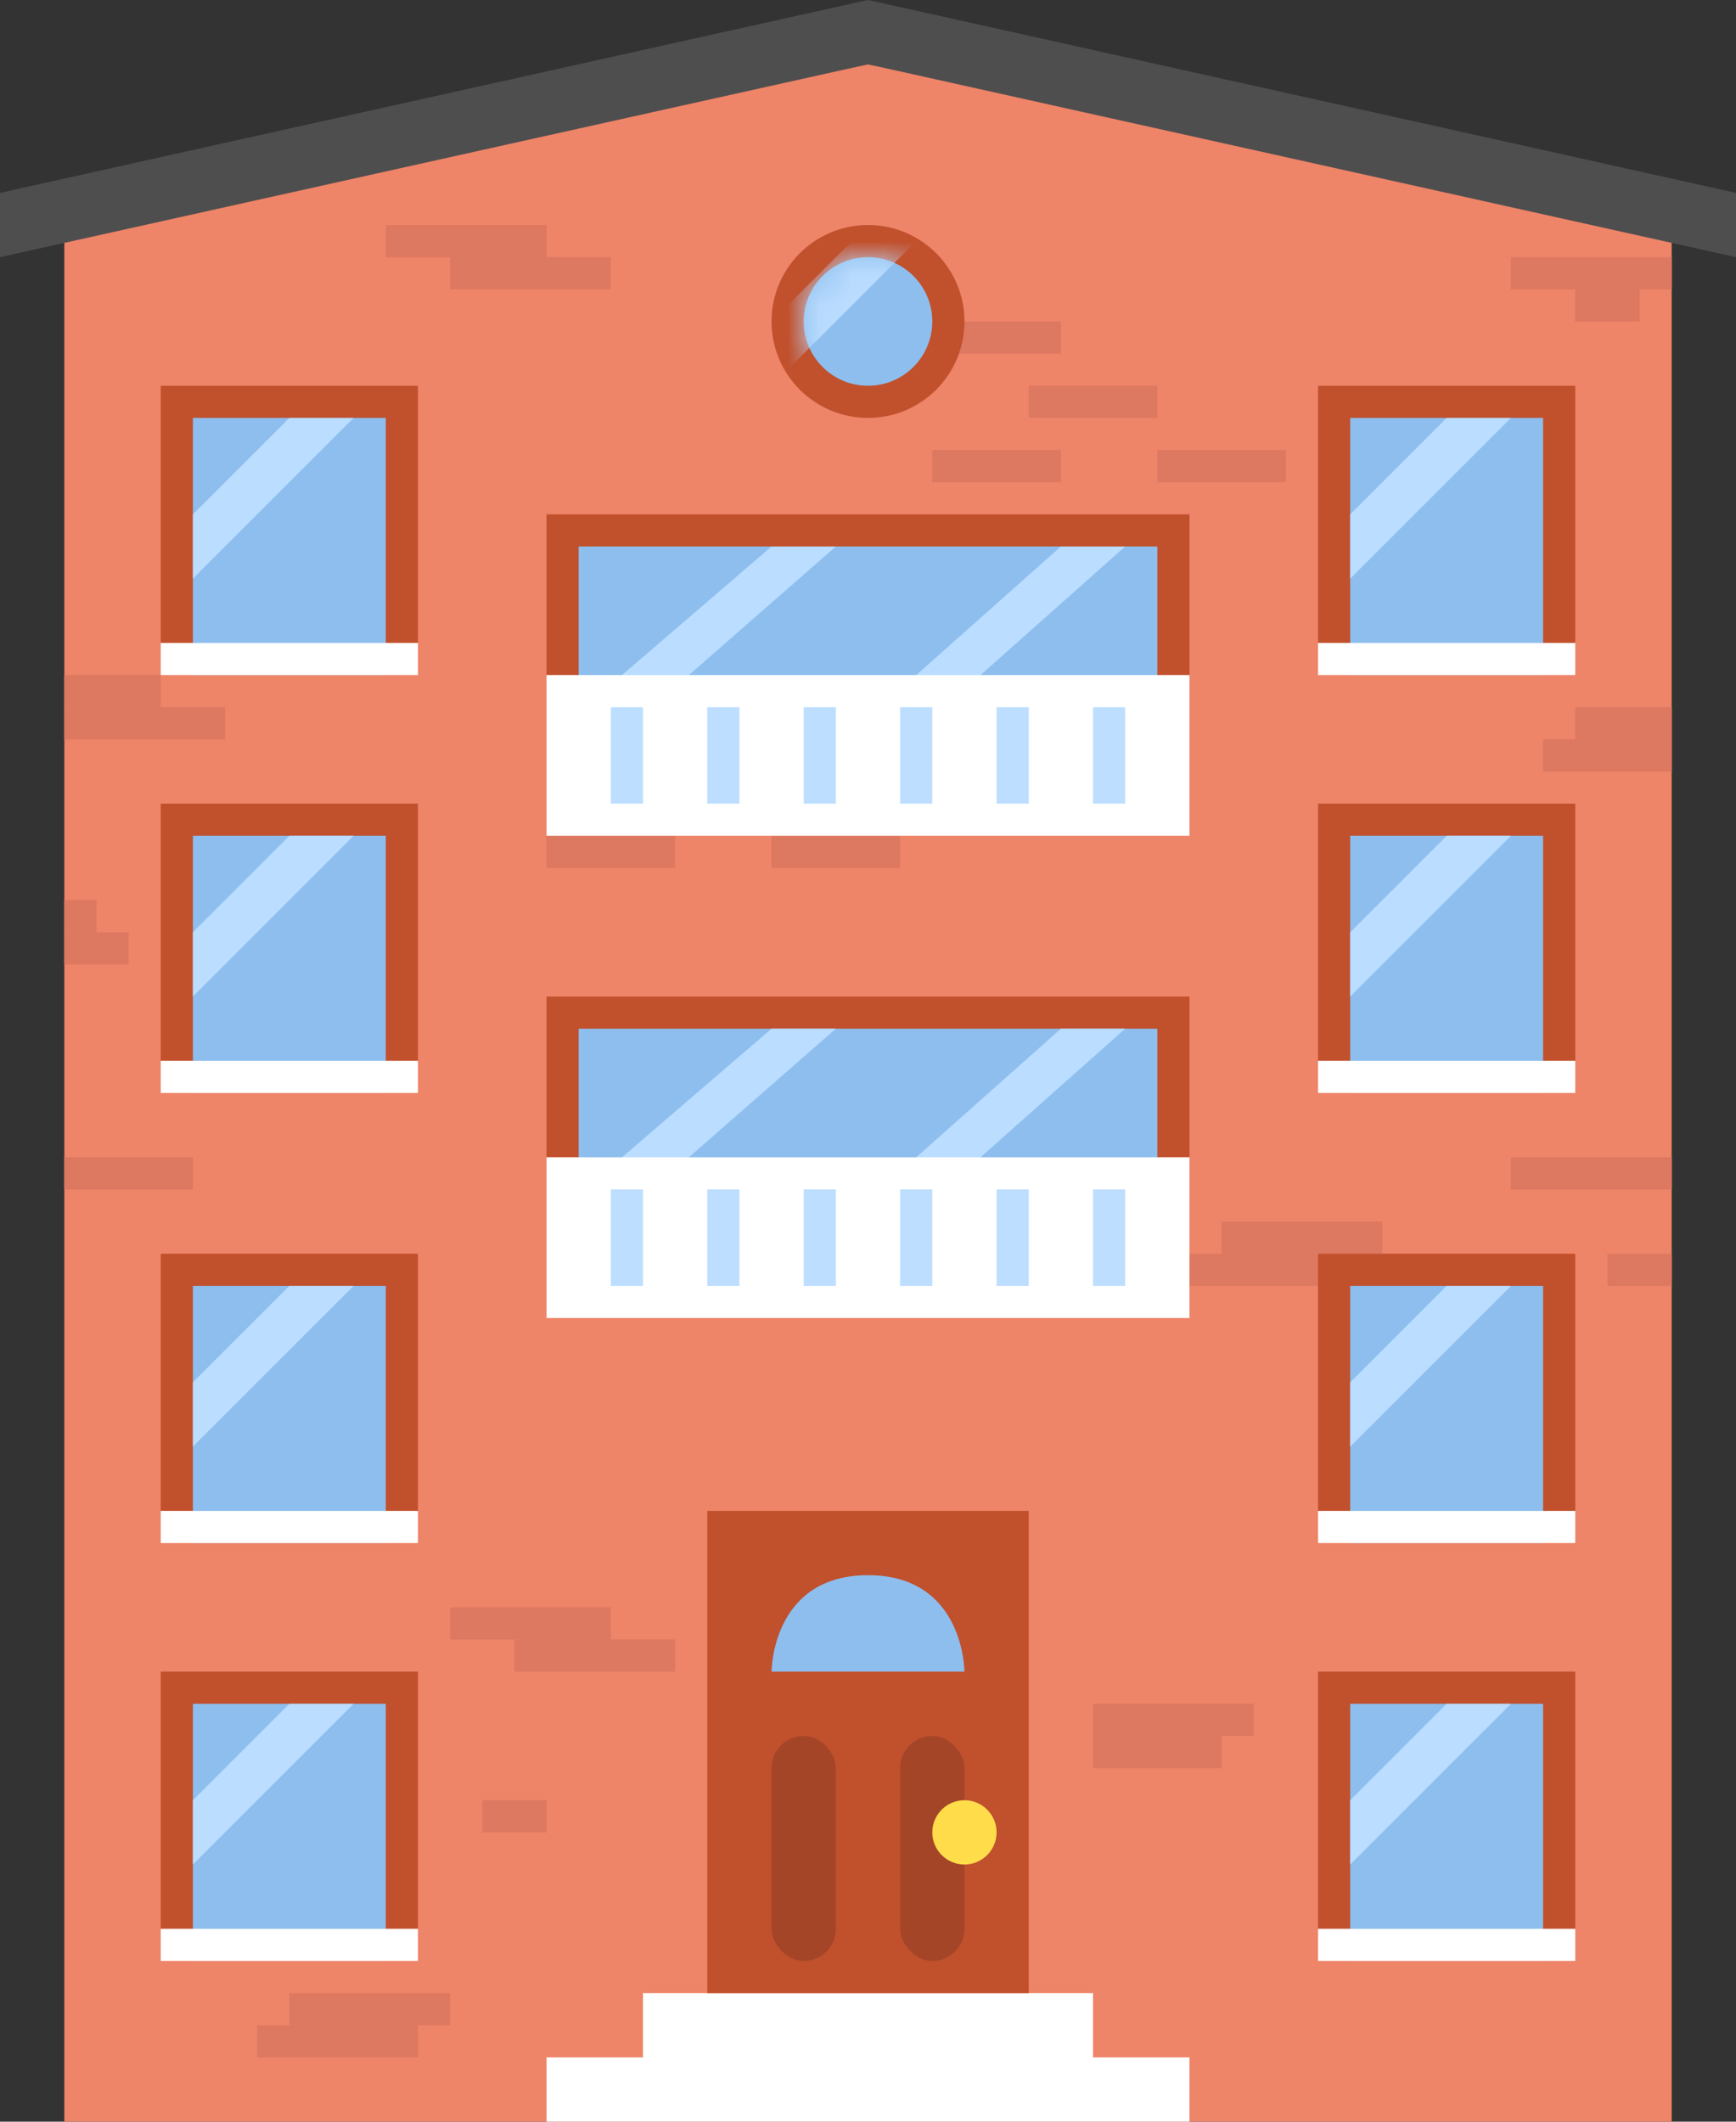
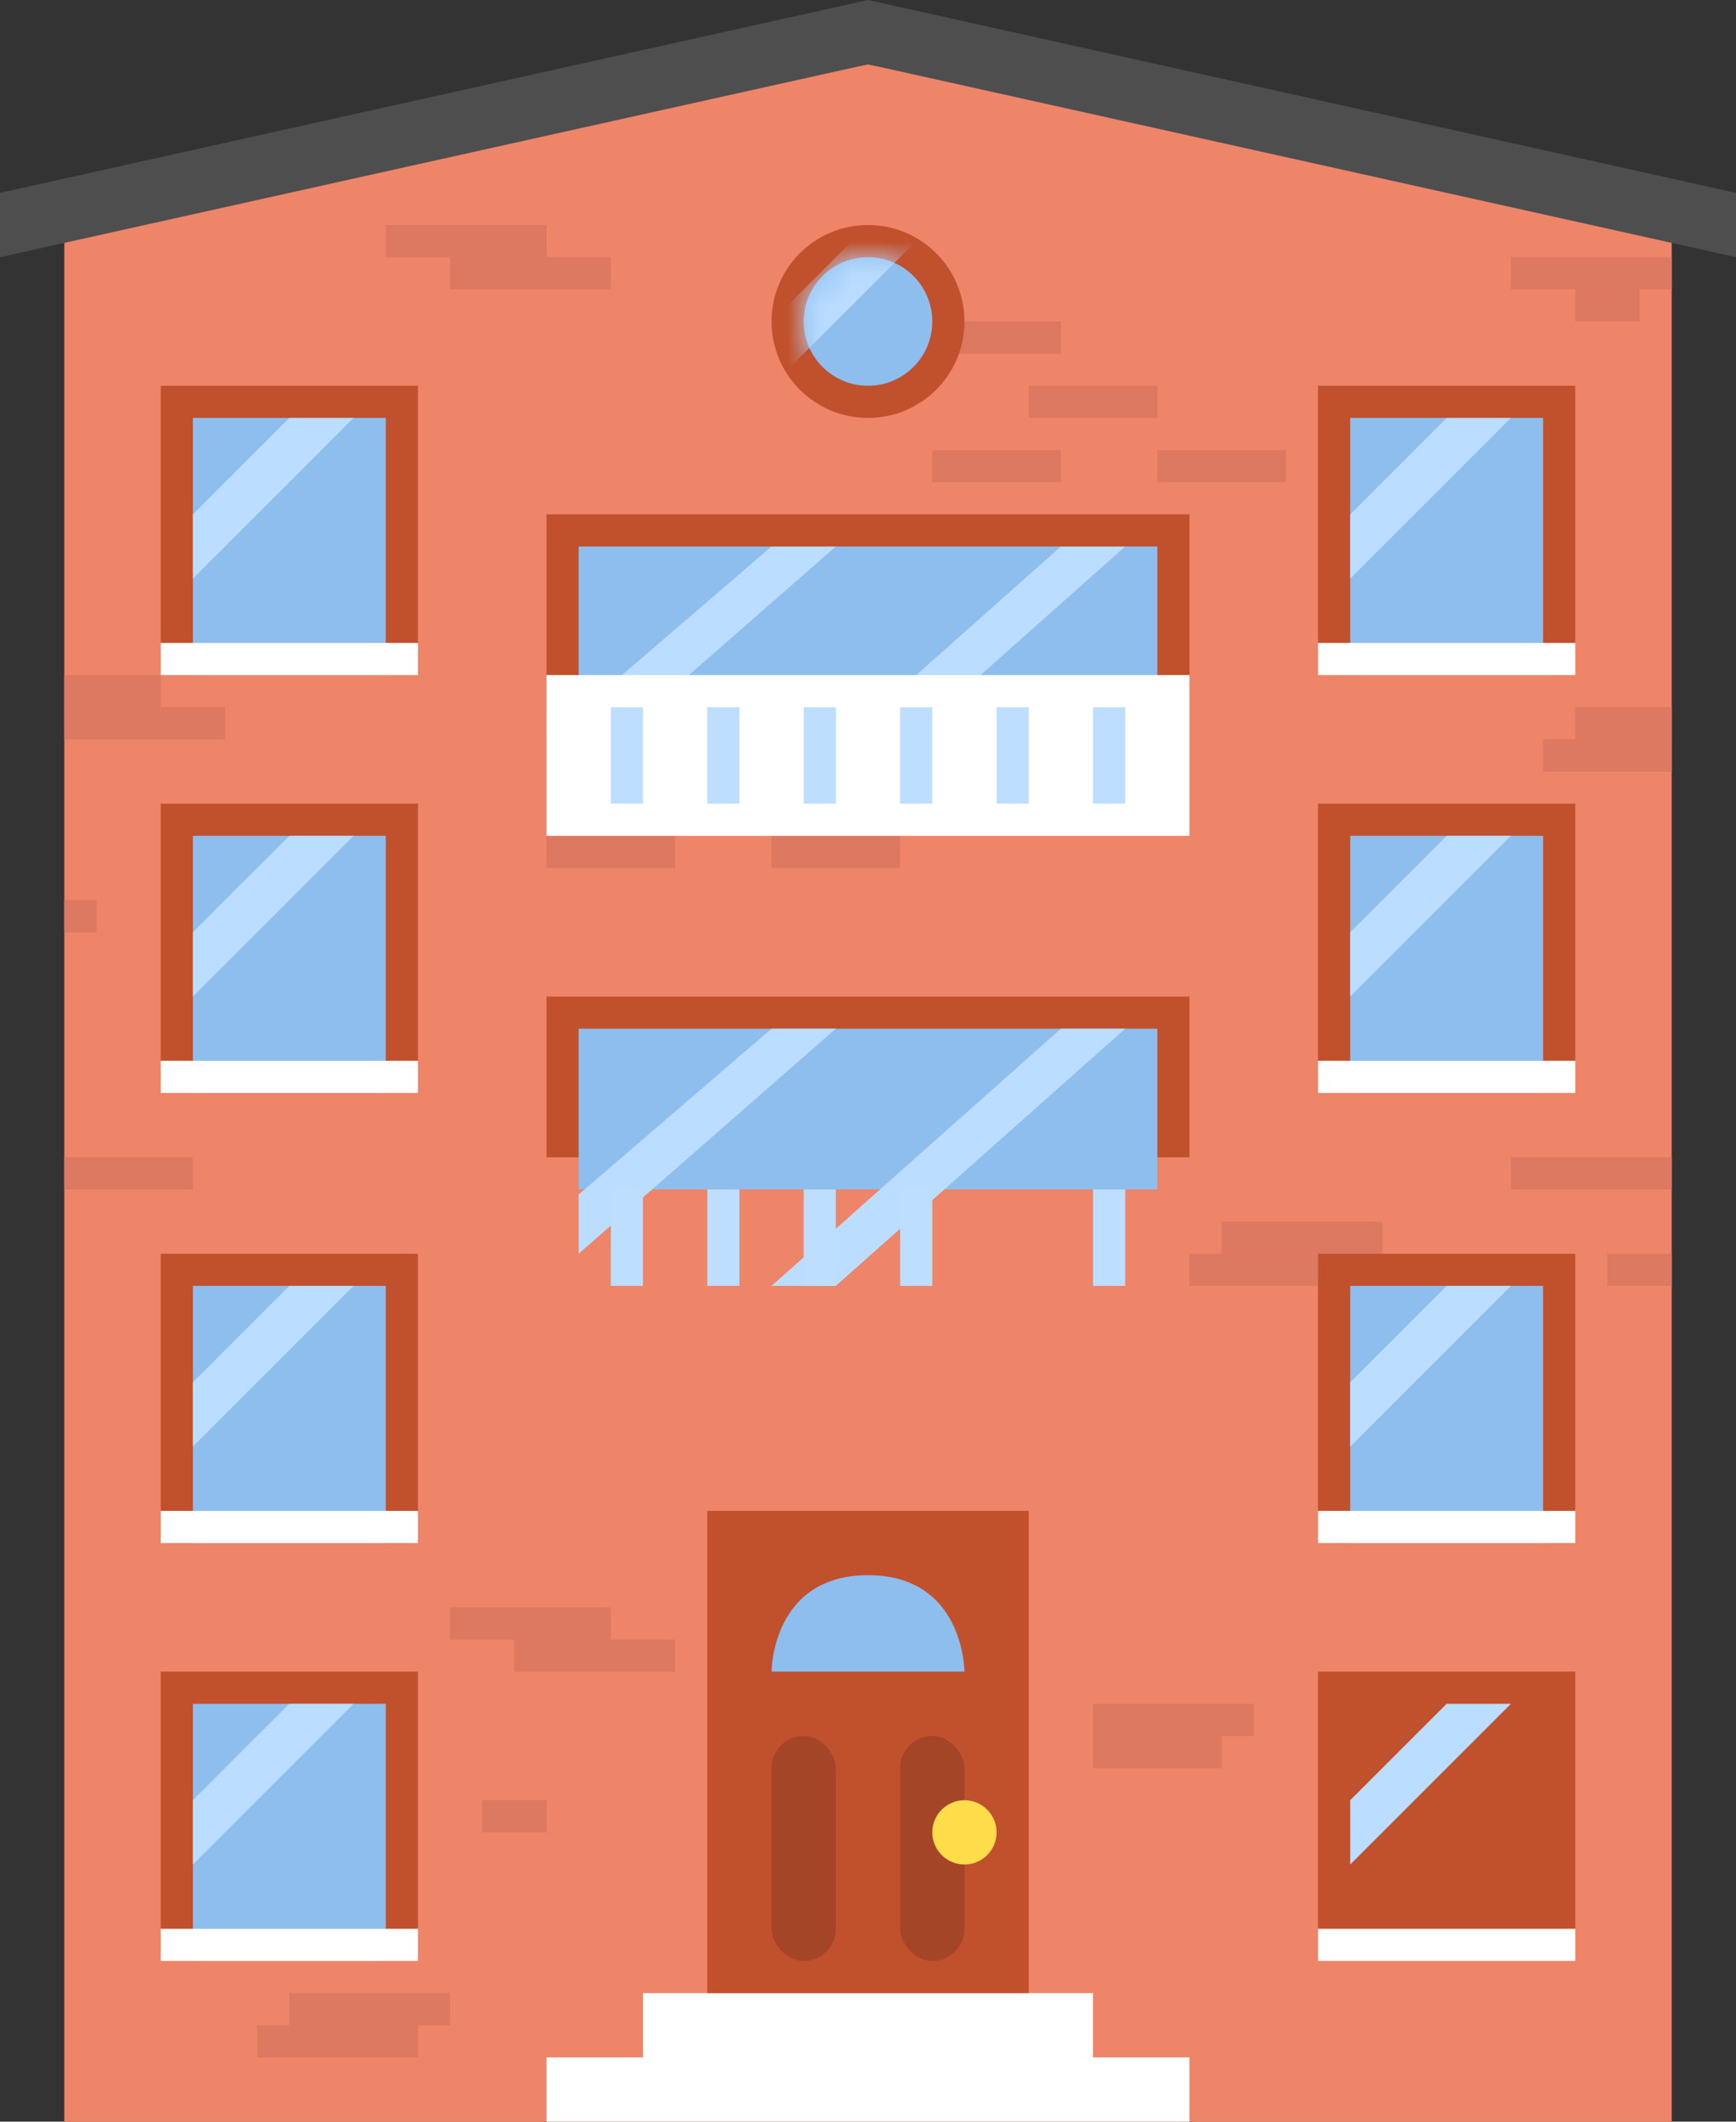
<svg xmlns="http://www.w3.org/2000/svg" xmlns:xlink="http://www.w3.org/1999/xlink" width="54px" height="66px" viewBox="0 0 54 66" version="1.1">
  <rect x="0" y="0" width="54" height="66" fill="#333333" stroke="none" />
  <title>lagenehet</title>
  <desc>Created with Sketch.</desc>
  <defs>
    <circle id="path-1" cx="3" cy="3" r="3" />
    <circle id="path-3" cx="3" cy="3" r="2" />
  </defs>
  <g id="Desktop" stroke="none" stroke-width="1" fill="none" fill-rule="evenodd">
    <g id="Desktop-3" transform="translate(-658, -401)">
      <g id="lagenehet" transform="translate(658, 401)">
        <polygon id="Rectangle-5" fill="#EE8468" points="2 7 27 2 52 7 52 66 2 66" />
        <rect id="Rectangle-6" fill="#FFFFFF" x="20" y="62" width="14" height="2" />
        <rect id="Rectangle-7" fill="#C1502D" x="22" y="47" width="10" height="15" />
        <rect id="Rectangle-6" fill="#FFFFFF" x="17" y="64" width="20" height="2" />
        <polygon id="Rectangle-9" fill="#4E4E4E" points="0 6 27 0 54 6 54 8 27 2 0 8" />
        <rect id="Rectangle-85" fill="#DD7861" x="14" y="50" width="5" height="1" />
        <rect id="Rectangle-85" fill="#DD7861" x="16" y="51" width="5" height="1" />
        <rect id="Rectangle-85" fill="#DD7861" x="15" y="56" width="2" height="1" />
        <rect id="Rectangle-85" fill="#DD7861" x="9" y="62" width="5" height="1" />
        <rect id="Rectangle-85" fill="#DD7861" x="8" y="63" width="5" height="1" />
        <rect id="Rectangle-85" fill="#DD7861" x="34" y="53" width="5" height="1" />
        <rect id="Rectangle-85" fill="#DD7861" x="34" y="54" width="4" height="1" />
        <rect id="Rectangle-85" fill="#DD7861" x="38" y="38" width="5" height="1" />
        <rect id="Rectangle-85" fill="#DD7861" x="37" y="39" width="4" height="1" />
        <rect id="Rectangle-85" fill="#DD7861" x="49" y="22" width="3" height="1" />
        <rect id="Rectangle-85" fill="#DD7861" x="48" y="23" width="4" height="1" />
        <rect id="Rectangle-85" fill="#DD7861" x="47" y="36" width="5" height="1" />
        <rect id="Rectangle-85" fill="#DD7861" x="50" y="39" width="2" height="1" />
        <rect id="Rectangle-85" fill="#DD7861" x="2" y="21" width="3" height="1" />
        <rect id="Rectangle-85" fill="#DD7861" x="2" y="22" width="5" height="1" />
        <rect id="Rectangle-85" fill="#DD7861" x="2" y="28" width="1" height="1" />
-         <rect id="Rectangle-85" fill="#DD7861" x="2" y="29" width="2" height="1" />
        <rect id="Rectangle-85" fill="#DD7861" x="2" y="36" width="4" height="1" />
        <rect id="Rectangle-85" fill="#DD7861" x="29" y="10" width="4" height="1" />
        <rect id="Rectangle-85" fill="#DD7861" x="32" y="12" width="4" height="1" />
        <rect id="Rectangle-85" fill="#DD7861" x="36" y="14" width="4" height="1" />
        <rect id="Rectangle-85" fill="#DD7861" x="29" y="14" width="4" height="1" />
        <g id="Rectangle-10-+-Rectangle-30-+-Path-16" transform="translate(41, 12)">
          <g id="Rectangle-10-+-Rectangle-30">
            <rect id="Rectangle-848" fill="#C1502D" x="0" y="0" width="8" height="8" />
            <rect id="Rectangle-10" fill="#8DBEEE" x="1" y="1" width="6" height="8" />
            <path d="M0,8 L0.889,8 L1.778,8 L8,8 L8,9 L0,9 L0,8 Z" id="Rectangle-30" fill="#FFFFFF" />
          </g>
          <polygon id="Path-16" fill="#BBDDFF" points="1 4 4 1 6 1 1 6" />
        </g>
        <rect id="Rectangle-245" fill="#A44528" x="24" y="54" width="2" height="7" rx="1" />
        <path d="M30,52 C30,52 30,49 27,49 C24,49 24,52 24,52 C24,52 30,52 30,52 Z" id="Oval-58" fill="#8DBEEE" />
        <rect id="Rectangle-245" fill="#A44528" x="28" y="54" width="2" height="7" rx="1" />
        <circle id="Oval-50" fill="#FFDC4A" cx="30" cy="57" r="1" />
        <g id="Path-16" transform="translate(24, 7)">
          <mask id="mask-2" fill="white">
            <use xlink:href="#path-1" />
          </mask>
          <use id="Mask" fill="#C1502D" xlink:href="#path-1" />
          <mask id="mask-4" fill="white">
            <use xlink:href="#path-3" />
          </mask>
          <use id="Mask" fill="#8DBEEE" xlink:href="#path-3" />
          <polygon fill="#BBDDFF" mask="url(#mask-4)" points="0 3 3 0 5 0 0 5" />
        </g>
        <rect id="Rectangle-85" fill="#F25625" x="17" y="22" width="4" height="1" />
        <rect id="Rectangle-85" fill="#F25625" x="20" y="24" width="4" height="1" />
        <rect id="Rectangle-85" fill="#DD7861" x="24" y="26" width="4" height="1" />
        <rect id="Rectangle-85" fill="#DD7861" x="17" y="26" width="4" height="1" />
        <g id="Group" transform="translate(17, 16)">
          <rect id="Rectangle-847" fill="#C1502D" x="0" y="0" width="20" height="5" />
          <rect id="Rectangle-20" fill="#8DBEEE" x="1" y="1" width="18" height="5" />
          <polygon id="Path-16" fill="#BBDDFF" points="1 6.158 7 1 9 1 1 8" />
          <polygon id="Path-16" fill="#BBDDFF" points="7 9 16 1 18 1 9 9" />
          <rect id="Rectangle-21" fill="#FFFFFF" x="0" y="5" width="20" height="5" />
          <rect id="Rectangle-22" fill="#BDDEFF" x="2" y="6" width="1" height="3" />
          <rect id="Rectangle-22" fill="#BDDEFF" x="5" y="6" width="1" height="3" />
          <rect id="Rectangle-22" fill="#BDDEFF" x="8" y="6" width="1" height="3" />
          <rect id="Rectangle-22" fill="#BDDEFF" x="11" y="6" width="1" height="3" />
          <rect id="Rectangle-22" fill="#BDDEFF" x="14" y="6" width="1" height="3" />
          <rect id="Rectangle-22" fill="#BDDEFF" x="17" y="6" width="1" height="3" />
        </g>
        <rect id="Rectangle-85" fill="#DD7861" x="12" y="7" width="5" height="1" />
        <rect id="Rectangle-85" fill="#DD7861" x="14" y="8" width="5" height="1" />
        <rect id="Rectangle-85" fill="#DD7861" x="47" y="8" width="5" height="1" />
        <rect id="Rectangle-85" fill="#DD7861" x="49" y="9" width="2" height="1" />
        <g id="Rectangle-10-+-Rectangle-30-+-Path-16" transform="translate(5, 12)">
          <g id="Rectangle-10-+-Rectangle-30">
            <rect id="Rectangle-848" fill="#C1502D" x="0" y="0" width="8" height="8" />
            <rect id="Rectangle-10" fill="#8DBEEE" x="1" y="1" width="6" height="8" />
            <path d="M0,8 L0.889,8 L1.778,8 L8,8 L8,9 L0,9 L0,8 Z" id="Rectangle-30" fill="#FFFFFF" />
          </g>
          <polygon id="Path-16" fill="#BBDDFF" points="1 4 4 1 6 1 1 6" />
        </g>
        <g id="Rectangle-10-+-Rectangle-30-+-Path-16" transform="translate(41, 25)">
          <g id="Rectangle-10-+-Rectangle-30">
            <rect id="Rectangle-848" fill="#C1502D" x="0" y="0" width="8" height="8" />
            <rect id="Rectangle-10" fill="#8DBEEE" x="1" y="1" width="6" height="8" />
            <path d="M0,8 L0.889,8 L1.778,8 L8,8 L8,9 L0,9 L0,8 Z" id="Rectangle-30" fill="#FFFFFF" />
          </g>
          <polygon id="Path-16" fill="#BBDDFF" points="1 4 4 1 6 1 1 6" />
        </g>
        <g id="Rectangle-10-+-Rectangle-30-+-Path-16" transform="translate(5, 25)">
          <g id="Rectangle-10-+-Rectangle-30">
            <rect id="Rectangle-848" fill="#C1502D" x="0" y="0" width="8" height="8" />
            <rect id="Rectangle-10" fill="#8DBEEE" x="1" y="1" width="6" height="8" />
            <path d="M0,8 L0.889,8 L1.778,8 L8,8 L8,9 L0,9 L0,8 Z" id="Rectangle-30" fill="#FFFFFF" />
          </g>
          <polygon id="Path-16" fill="#BBDDFF" points="1 4 4 1 6 1 1 6" />
        </g>
        <g id="Rectangle-10-+-Rectangle-30-+-Path-16" transform="translate(41, 39)">
          <g id="Rectangle-10-+-Rectangle-30">
            <rect id="Rectangle-848" fill="#C1502D" x="0" y="0" width="8" height="8" />
            <rect id="Rectangle-10" fill="#8DBEEE" x="1" y="1" width="6" height="8" />
            <path d="M0,8 L0.889,8 L1.778,8 L8,8 L8,9 L0,9 L0,8 Z" id="Rectangle-30" fill="#FFFFFF" />
          </g>
          <polygon id="Path-16" fill="#BBDDFF" points="1 4 4 1 6 1 1 6" />
        </g>
        <g id="Rectangle-10-+-Rectangle-30-+-Path-16" transform="translate(5, 39)">
          <g id="Rectangle-10-+-Rectangle-30">
            <rect id="Rectangle-848" fill="#C1502D" x="0" y="0" width="8" height="8" />
            <rect id="Rectangle-10" fill="#8DBEEE" x="1" y="1" width="6" height="8" />
            <path d="M0,8 L0.889,8 L1.778,8 L8,8 L8,9 L0,9 L0,8 Z" id="Rectangle-30" fill="#FFFFFF" />
          </g>
          <polygon id="Path-16" fill="#BBDDFF" points="1 4 4 1 6 1 1 6" />
        </g>
        <g id="Rectangle-10-+-Rectangle-30-+-Path-16" transform="translate(41, 52)">
          <g id="Rectangle-10-+-Rectangle-30">
            <rect id="Rectangle-848" fill="#C1502D" x="0" y="0" width="8" height="8" />
-             <rect id="Rectangle-10" fill="#8DBEEE" x="1" y="1" width="6" height="8" />
            <path d="M0,8 L0.889,8 L1.778,8 L8,8 L8,9 L0,9 L0,8 Z" id="Rectangle-30" fill="#FFFFFF" />
          </g>
          <polygon id="Path-16" fill="#BBDDFF" points="1 4 4 1 6 1 1 6" />
        </g>
        <g id="Rectangle-10-+-Rectangle-30-+-Path-16" transform="translate(5, 52)">
          <g id="Rectangle-10-+-Rectangle-30">
            <rect id="Rectangle-848" fill="#C1502D" x="0" y="0" width="8" height="8" />
            <rect id="Rectangle-10" fill="#8DBEEE" x="1" y="1" width="6" height="8" />
            <path d="M0,8 L0.889,8 L1.778,8 L8,8 L8,9 L0,9 L0,8 Z" id="Rectangle-30" fill="#FFFFFF" />
          </g>
          <polygon id="Path-16" fill="#BBDDFF" points="1 4 4 1 6 1 1 6" />
        </g>
        <g id="Group" transform="translate(17, 31)">
          <rect id="Rectangle-847" fill="#C1502D" x="0" y="0" width="20" height="5" />
          <rect id="Rectangle-20" fill="#8DBEEE" x="1" y="1" width="18" height="5" />
          <polygon id="Path-16" fill="#BBDDFF" points="1 6.158 7 1 9 1 1 8" />
          <polygon id="Path-16" fill="#BBDDFF" points="7 9 16 1 18 1 9 9" />
-           <rect id="Rectangle-21" fill="#FFFFFF" x="0" y="5" width="20" height="5" />
          <rect id="Rectangle-22" fill="#BDDEFF" x="2" y="6" width="1" height="3" />
          <rect id="Rectangle-22" fill="#BDDEFF" x="5" y="6" width="1" height="3" />
          <rect id="Rectangle-22" fill="#BDDEFF" x="8" y="6" width="1" height="3" />
          <rect id="Rectangle-22" fill="#BDDEFF" x="11" y="6" width="1" height="3" />
-           <rect id="Rectangle-22" fill="#BDDEFF" x="14" y="6" width="1" height="3" />
          <rect id="Rectangle-22" fill="#BDDEFF" x="17" y="6" width="1" height="3" />
        </g>
      </g>
    </g>
  </g>
</svg>